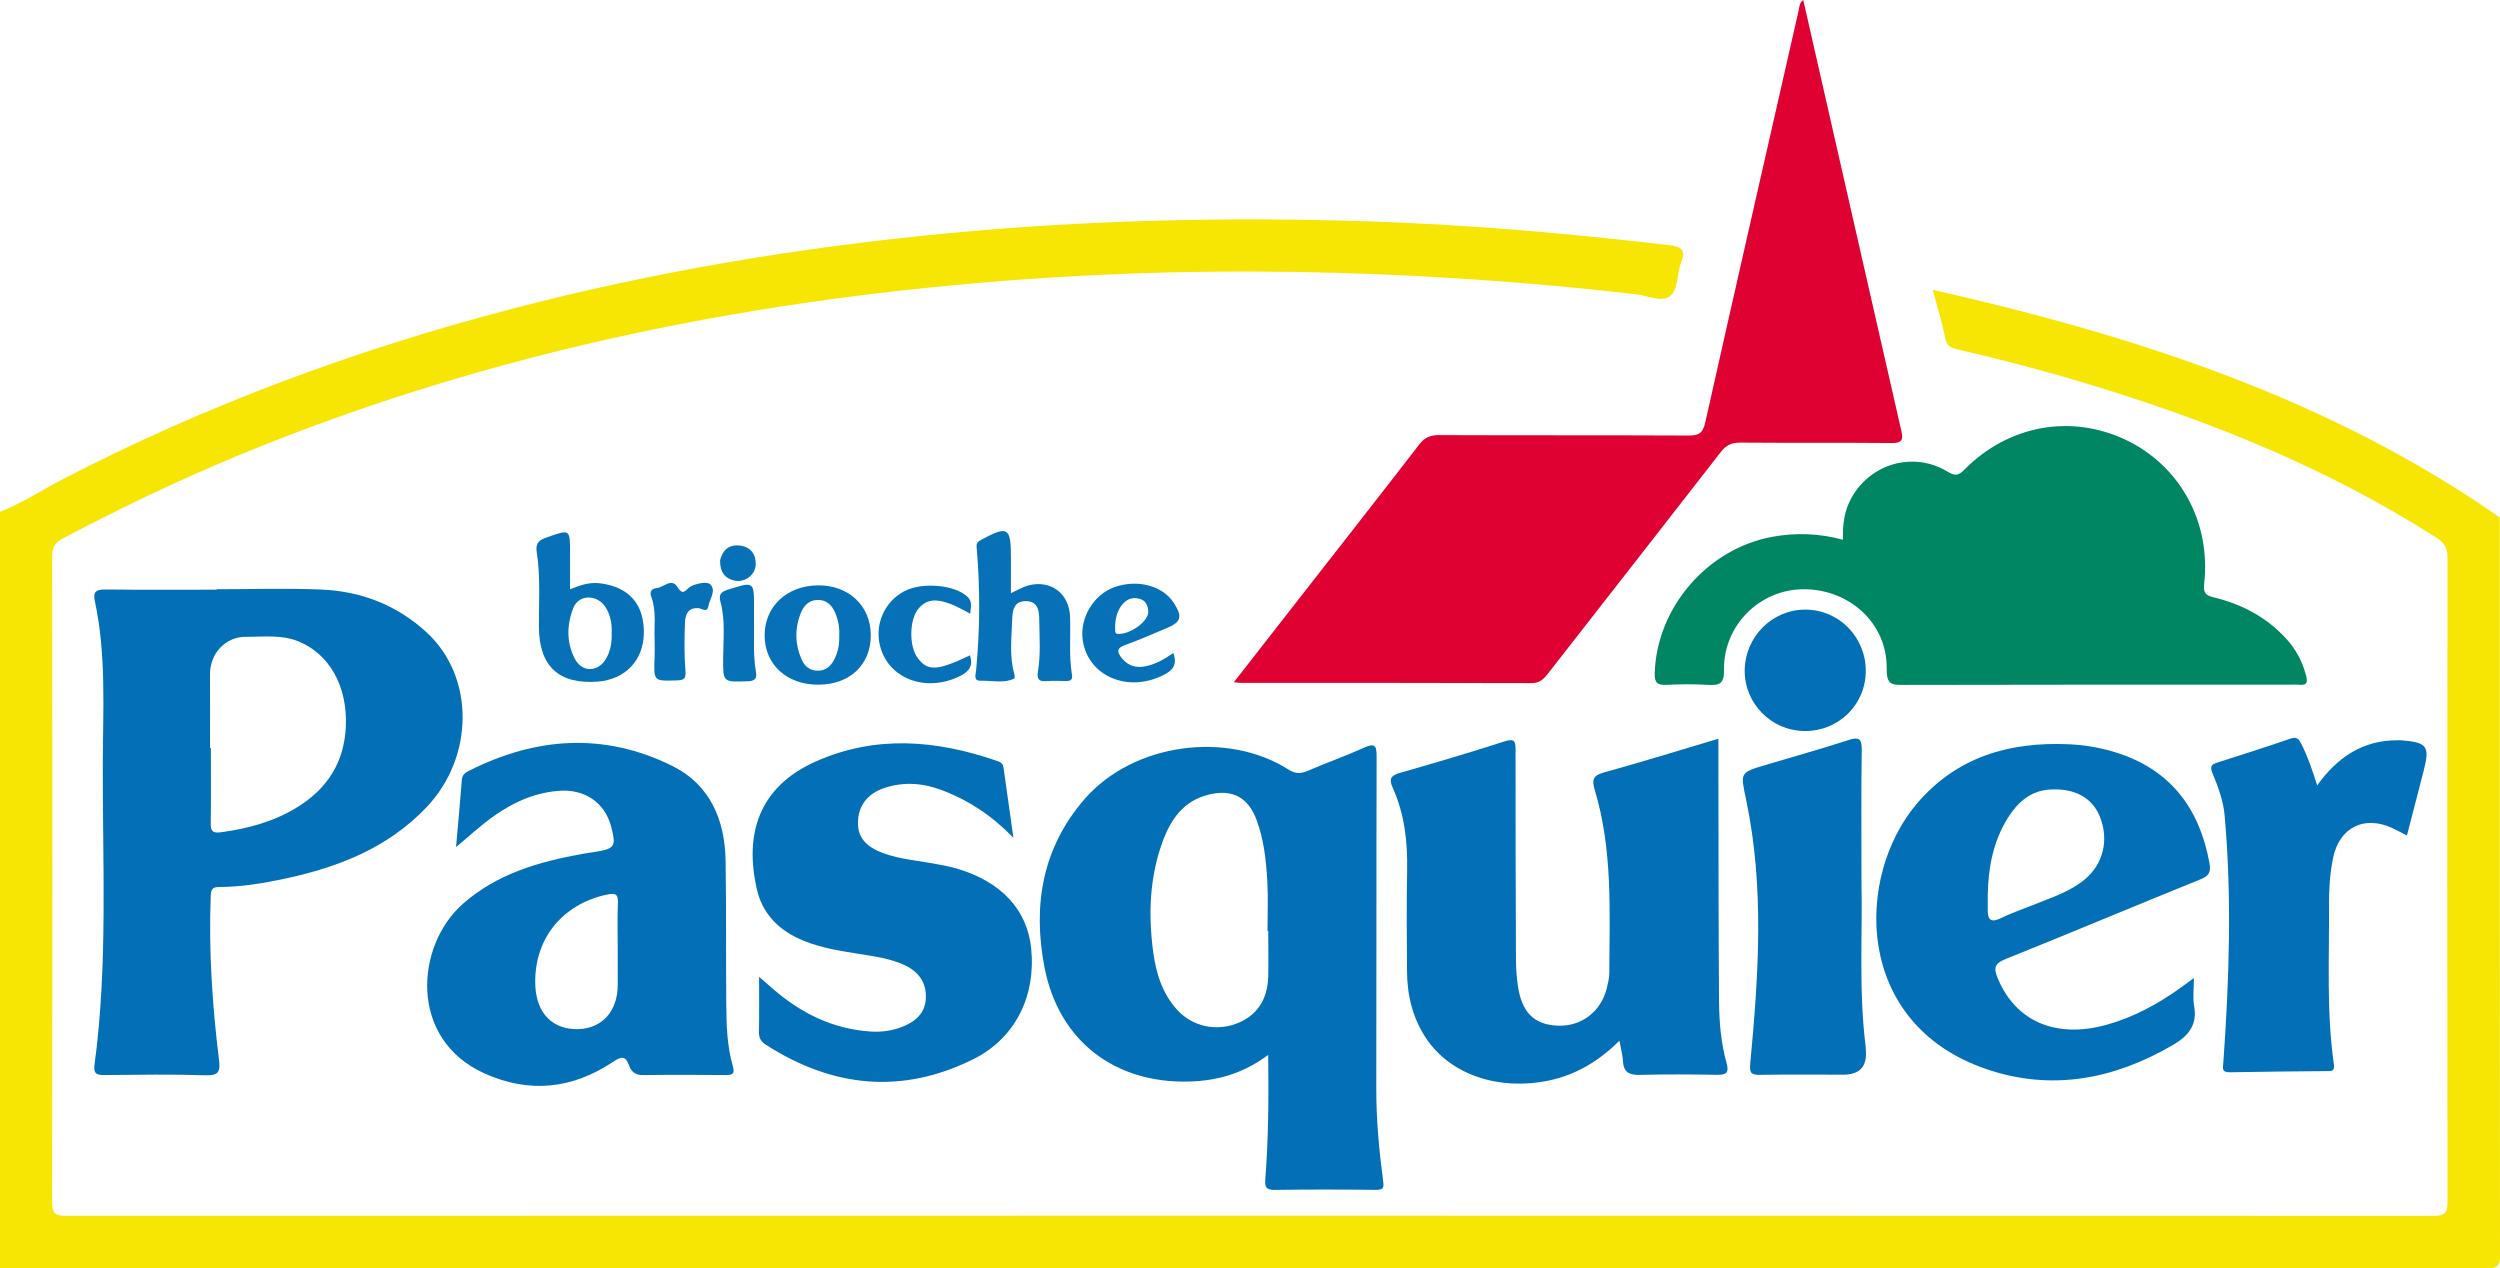
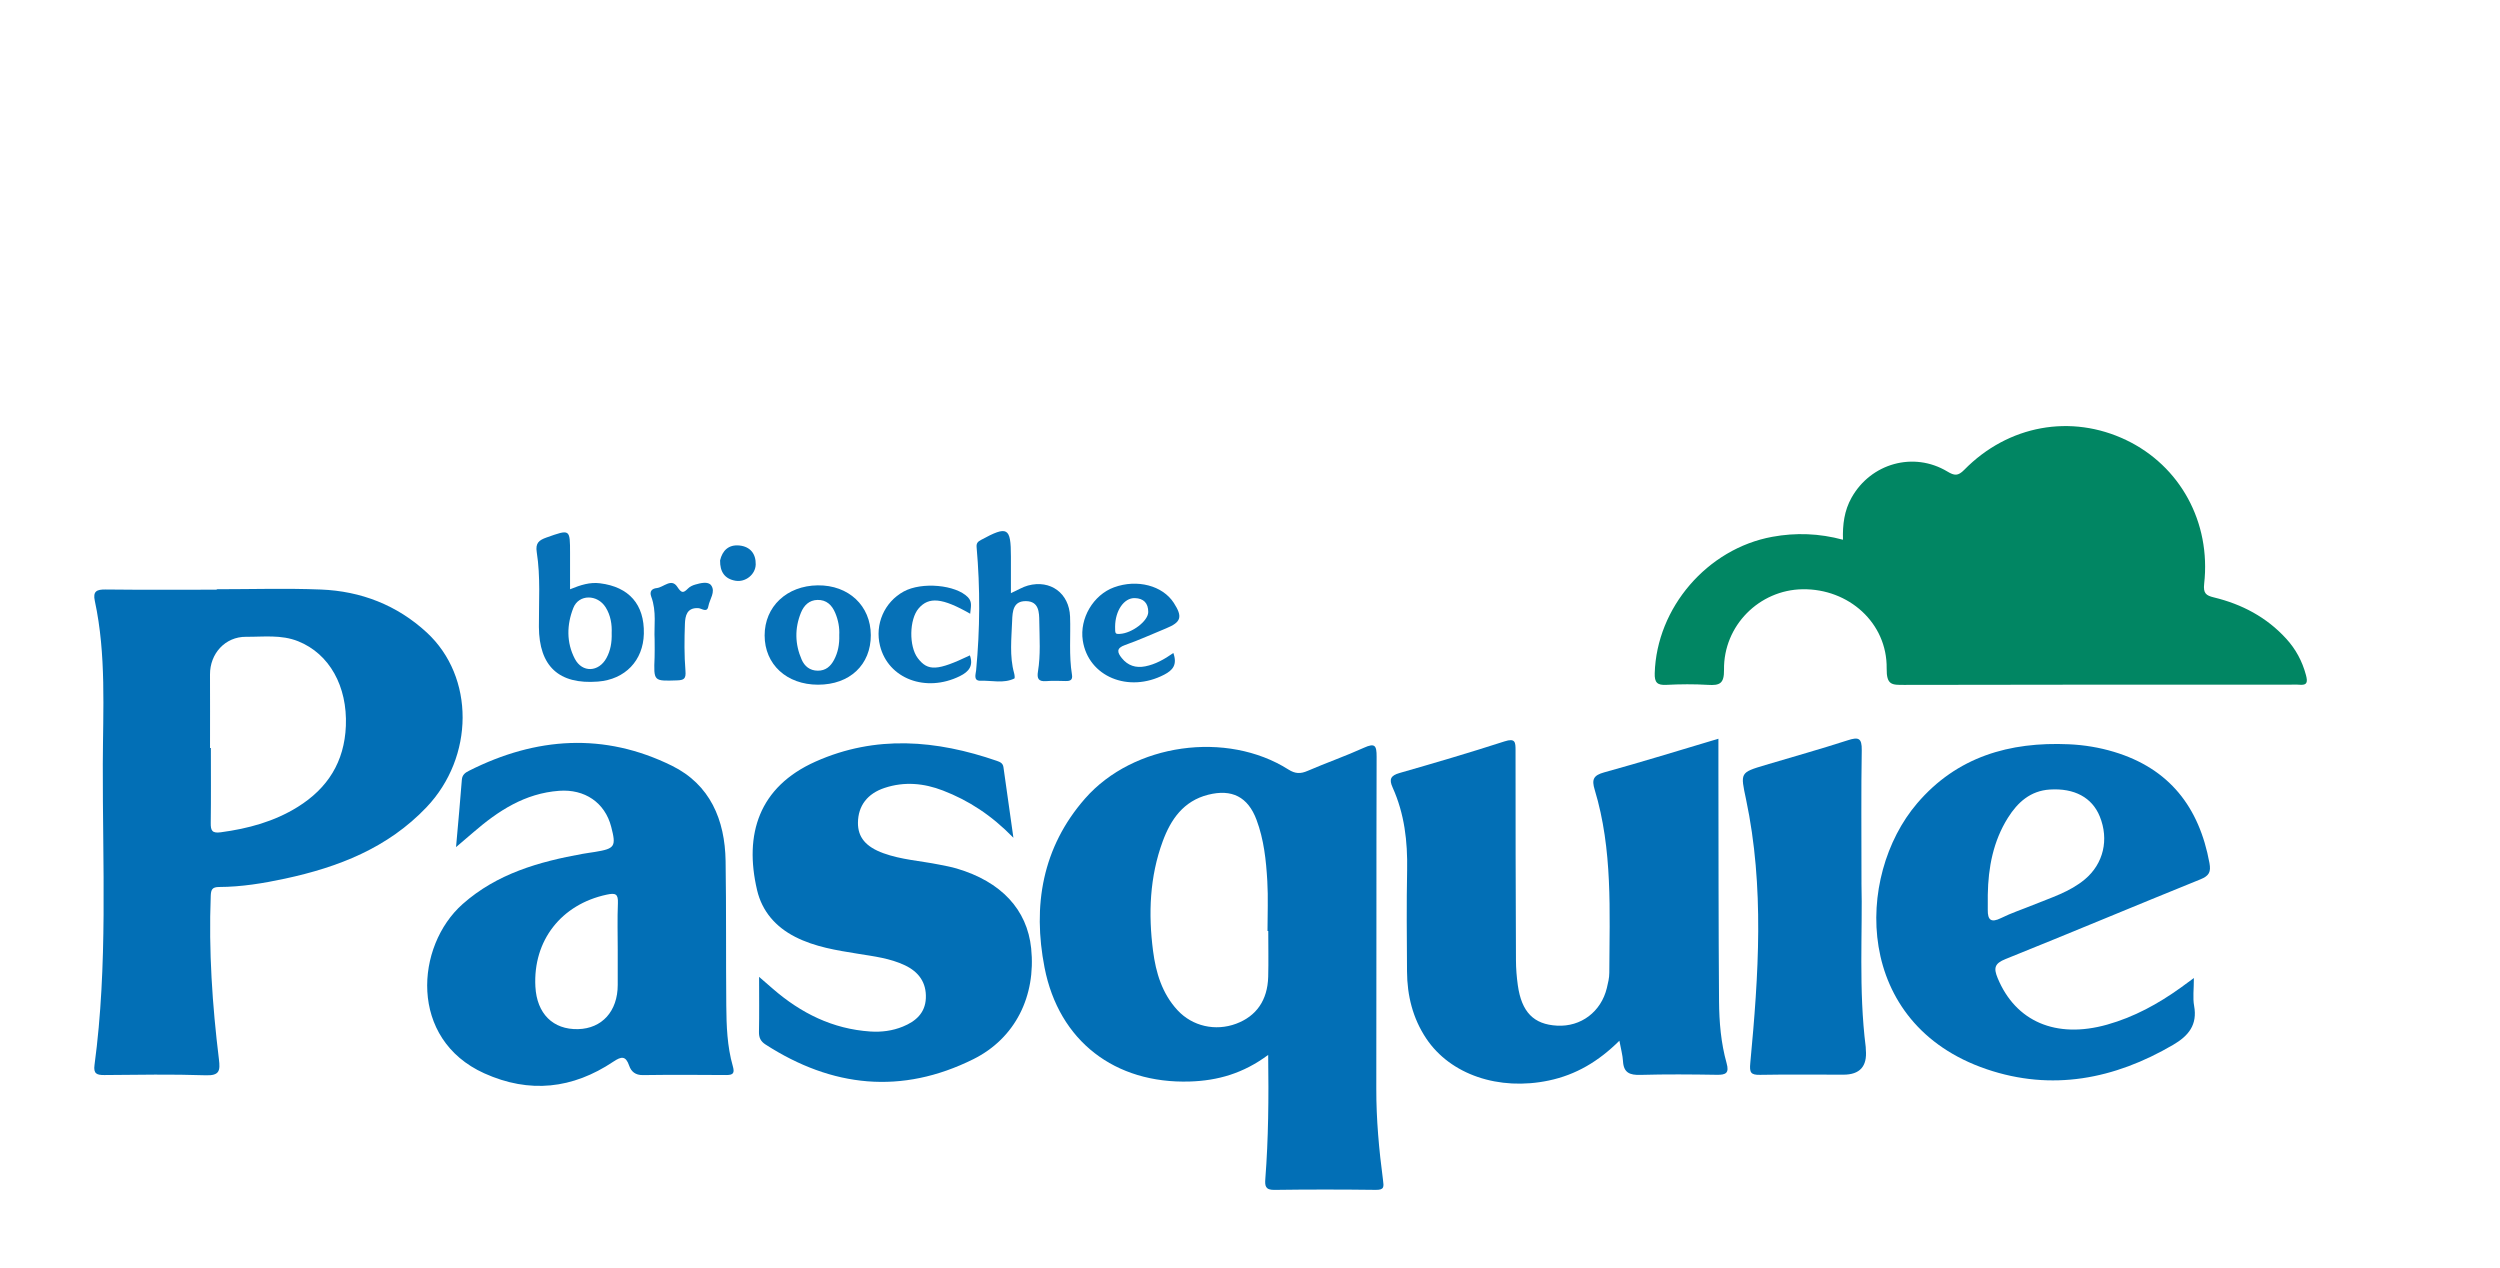
<svg xmlns="http://www.w3.org/2000/svg" viewBox="0 0 215.74 109.448">
  <g id="a" />
  <g id="b">
    <g id="c">
      <g>
-         <path d="M0,44.171c1.929-.768,3.665-1.909,5.5-2.859,12.318-6.379,25.245-11.146,38.649-14.652,12.388-3.24,24.972-5.333,37.719-6.536,11.995-1.132,24.009-1.412,36.04-1.028,8.746,.279,17.459,1.044,26.151,2.066,1.062,.125,1.453,.424,1.015,1.505-.387,.956-.217,2.304-.963,2.886-.723,.564-1.924-.041-2.903-.154-7.304-.85-14.629-1.413-21.976-1.718-10.03-.417-20.057-.317-30.07,.371-23.653,1.625-46.662,6.175-68.656,15.275-5.131,2.123-10.128,4.526-15.04,7.112-.679,.358-.966,.74-.965,1.551,.027,18.591,.029,37.181-.003,55.772-.002,.993,.327,1.159,1.221,1.159,68.099-.019,136.198-.019,204.297,.003,.931,0,1.199-.225,1.198-1.182-.03-18.551-.029-37.101,.001-55.652,.001-.855-.331-1.281-.991-1.704-9.325-5.97-19.479-10.053-30.027-13.247-3.744-1.134-7.525-2.127-11.335-3.008-.556-.129-.857-.304-.985-.932-.277-1.35-.688-2.673-1.093-4.193,17.492,3.971,34.191,9.36,48.933,19.646,0,21.232-.007,42.463,.023,63.695,.001,.9-.203,1.102-1.103,1.102-71.546-.024-143.091-.022-214.637-.022,0-21.752,0-43.503,0-65.254Z" style="fill:#f7e503;" />
-         <path d="M106.475,58.877c1.72-2.204,3.33-4.268,4.941-6.332,3.687-4.721,7.386-9.434,11.048-14.175,.467-.605,.945-.824,1.702-.821,7.194,.029,14.388,.003,21.582,.036,.876,.004,1.208-.228,1.409-1.128,2.658-11.867,5.371-23.722,8.066-35.581,.069-.305,.053-.639,.39-.876,2.827,12.432,5.642,24.823,8.471,37.211,.173,.76,.033,1.029-.825,1.021-4.356-.042-8.713-.001-13.069-.037-.754-.006-1.228,.211-1.696,.815-4.944,6.374-9.924,12.722-14.885,19.083-.378,.485-.714,.859-1.44,.857-8.353-.029-16.706-.018-25.06-.02-.147,0-.294-.024-.635-.053Z" style="fill:#de0132;" />
        <path d="M159.042,46.576c-.04-1.305,.112-2.512,.74-3.629,1.665-2.965,5.35-4.007,8.265-2.258,.612,.367,.919,.408,1.464-.148,3.793-3.863,9.228-4.834,13.968-2.566,4.652,2.226,7.331,7.088,6.731,12.408-.093,.827,.173,1.009,.837,1.17,2.421,.587,4.55,1.706,6.247,3.567,.821,.9,1.379,1.935,1.697,3.121,.162,.604,.137,.923-.593,.848-.277-.028-.559-.004-.839-.004-11.07,0-22.14-.012-33.211,.019-1.08,.003-1.554,.035-1.536-1.428,.05-3.919-3.274-6.886-7.261-6.826-3.731,.056-6.829,3.137-6.775,6.948,.017,1.209-.383,1.364-1.383,1.304-1.195-.072-2.399-.063-3.595-.001-.786,.041-1.026-.204-1.002-.999,.166-5.667,4.543-10.751,10.143-11.777,2.04-.374,4.046-.301,6.103,.252Z" style="fill:#018663;" />
        <path d="M18.701,50.849c2.997,0,5.998-.094,8.991,.025,3.456,.137,6.568,1.341,9.131,3.704,4.163,3.838,4.109,10.748-.021,15.089-3.341,3.511-7.604,5.166-12.201,6.155-1.874,.403-3.77,.716-5.694,.722-.611,.002-.7,.243-.721,.777-.181,4.721,.134,9.418,.707,14.098,.12,.98,.052,1.414-1.14,1.374-2.915-.098-5.835-.046-8.752-.021-.647,.005-.947-.115-.846-.861,1.16-8.63,.692-17.308,.717-25.97,.014-4.707,.311-9.432-.69-14.089-.178-.827,.159-.99,.926-.981,3.197,.038,6.395,.016,9.593,.016v-.039Zm-.578,13.698l.074,0c0,2.156,.019,4.313-.011,6.469-.009,.66,.116,.908,.866,.807,2.36-.317,4.612-.923,6.647-2.192,2.58-1.609,4.023-3.886,4.148-6.983,.138-3.423-1.415-6.226-4.116-7.31-1.466-.589-2.998-.374-4.5-.385-1.8-.013-3.118,1.452-3.109,3.249,.01,2.115,.002,4.229,.002,6.344Z" style="fill:#026fb6;" />
        <path d="M109.437,91.035c-2.145,1.596-4.352,2.223-6.772,2.296-6.434,.194-11.282-3.47-12.524-9.829-1.042-5.339-.202-10.376,3.5-14.597,4.18-4.765,12.228-5.872,17.549-2.496,.584,.37,1.039,.38,1.648,.116,1.609-.696,3.271-1.275,4.867-1.999,.949-.43,1.093-.19,1.091,.765-.03,9.552-.005,19.105-.027,28.657-.006,2.644,.233,5.266,.578,7.878,.078,.59,.117,.865-.622,.855-2.918-.036-5.837-.039-8.754,.002-.777,.011-.826-.345-.779-.949,.267-3.467,.298-6.94,.246-10.701Zm.01-10.696l-.067-0c0-1.436,.066-2.876-.017-4.307-.103-1.792-.294-3.587-.931-5.287-.742-1.981-2.127-2.68-4.173-2.162-2.132,.539-3.226,2.13-3.923,4.025-1.125,3.063-1.248,6.242-.833,9.45,.244,1.887,.78,3.677,2.109,5.116,1.287,1.394,3.275,1.836,5.059,1.171,1.752-.653,2.716-2.033,2.769-4.054,.035-1.316,.006-2.634,.006-3.951Z" style="fill:#026fb6;" />
        <path d="M139.747,89.81c-1.808,1.796-3.763,2.946-6.092,3.435-4.307,.906-8.491-.504-10.576-3.626-1.166-1.746-1.646-3.705-1.659-5.782-.018-2.917-.048-5.835,.009-8.752,.048-2.469-.229-4.863-1.252-7.128-.324-.717-.17-1.03,.605-1.252,3.028-.867,6.051-1.756,9.048-2.725,.947-.306,.955,.07,.955,.794-.004,6.034,.011,12.068,.036,18.102,.003,.716,.061,1.437,.16,2.146,.325,2.319,1.371,3.381,3.387,3.488,2.065,.111,3.798-1.194,4.297-3.252,.103-.426,.209-.866,.211-1.299,.019-5.307,.305-10.639-1.263-15.815-.266-.877-.113-1.235,.826-1.493,3.261-.897,6.492-1.901,9.853-2.901,0,1.058-.002,1.971,0,2.884,.013,6.593,.003,13.187,.054,19.78,.014,1.793,.165,3.596,.653,5.335,.242,.862-.067,1.016-.845,1.003-2.198-.036-4.398-.054-6.595,.008-.917,.026-1.446-.183-1.501-1.183-.028-.509-.173-1.012-.311-1.767Z" style="fill:#026fb6;" />
        <path d="M39.354,73.101c.185-2.107,.361-3.961,.502-5.817,.034-.448,.325-.623,.64-.781,5.763-2.904,11.64-3.308,17.49-.422,3.297,1.627,4.574,4.668,4.63,8.22,.065,4.155,.021,8.312,.059,12.467,.016,1.755,.074,3.519,.56,5.222,.171,.601,.058,.786-.564,.781-2.398-.019-4.797-.027-7.195,.005-.638,.009-1.006-.3-1.18-.81-.301-.879-.68-.808-1.367-.349-3.516,2.351-7.232,2.768-11.134,1.008-6.543-2.953-5.947-11-1.867-14.612,2.963-2.623,6.582-3.651,10.352-4.33,.353-.064,.71-.108,1.065-.166,1.724-.282,1.841-.463,1.4-2.166-.545-2.107-2.297-3.27-4.494-3.108-2.957,.218-5.257,1.726-7.404,3.583-.44,.38-.884,.756-1.492,1.276Zm13.954,8.906c0-1.356-.042-2.714,.015-4.068,.034-.814-.218-.894-.964-.735-3.92,.836-6.369,3.956-6.157,7.938,.124,2.333,1.517,3.72,3.684,3.668,2.072-.05,3.421-1.553,3.421-3.813,0-.997,0-1.994-0-2.991Z" style="fill:#026fb6;" />
        <path d="M189.323,84.399c0,.969-.105,1.707,.021,2.403,.298,1.642-.484,2.586-1.808,3.361-5.077,2.973-10.474,4.016-16.094,2.106-11.492-3.906-11.382-16.635-6.008-22.936,3.439-4.033,7.987-5.335,13.104-5.106,1.319,.059,2.624,.274,3.889,.655,4.785,1.441,7.36,4.779,8.24,9.594,.141,.769-.027,1.103-.777,1.407-5.617,2.271-11.201,4.622-16.823,6.88-.953,.383-1.036,.778-.676,1.646,1.555,3.749,5.037,5.251,9.443,4.013,2.335-.656,4.423-1.801,6.379-3.209,.314-.226,.625-.457,1.11-.814Zm-17.785-7.204c0,.439,.006,.878-.001,1.317-.014,.879,.279,1.143,1.145,.714,.889-.442,1.843-.752,2.765-1.13,1.545-.633,3.164-1.117,4.478-2.22,1.595-1.341,2.088-3.426,1.276-5.423-.664-1.631-2.186-2.453-4.306-2.319-1.681,.106-2.785,1.109-3.62,2.439-1.266,2.017-1.697,4.274-1.736,6.622Z" style="fill:#026fb6;" />
        <path d="M87.451,72.292c-1.912-1.961-3.865-3.217-6.074-4.071-1.655-.639-3.333-.793-5.038-.229-1.491,.493-2.285,1.545-2.301,2.999-.014,1.252,.669,2.084,2.196,2.638,1.551,.563,3.2,.658,4.801,.98,.508,.102,1.022,.192,1.518,.338,3.848,1.137,6.085,3.539,6.432,6.885,.427,4.119-1.369,7.769-4.985,9.568-6.192,3.08-12.191,2.444-17.942-1.267-.412-.266-.572-.586-.562-1.084,.031-1.517,.011-3.035,.011-4.75,.471,.409,.834,.724,1.198,1.039,2.417,2.094,5.153,3.46,8.394,3.676,.972,.065,1.917-.056,2.818-.425,1.102-.451,1.924-1.162,1.98-2.449,.059-1.353-.622-2.278-1.809-2.84-1.28-.606-2.674-.772-4.053-.995-1.851-.299-3.705-.587-5.405-1.452-1.7-.865-2.872-2.217-3.3-4.05-1.121-4.796,.141-8.897,5.057-11.086,5.184-2.308,10.42-1.861,15.64-.057,.27,.093,.517,.197,.565,.538,.266,1.913,.539,3.824,.86,6.093Z" style="fill:#026fb6;" />
-         <path d="M199.959,67.778c1.781-2.465,3.962-3.9,6.928-3.896,.12,0,.24-.006,.36,.004,2.203,.18,2.449,.514,1.911,2.609-.474,1.845-.954,3.688-1.45,5.608-.454-.234-.832-.443-1.22-.626-2.453-1.157-4.613-.081-5.153,2.56-.282,1.377-.362,2.776-.352,4.17,.032,4.55-.228,9.111,.42,13.639,.084,.584-.161,.581-.555,.585-2.796,.028-5.593,.044-8.388,.102-.773,.016-.631-.337-.592-.888,.502-7.095,.745-14.194,.107-21.294-.115-1.279-.577-2.489-1.062-3.669-.217-.528-.069-.714,.392-.862,2.126-.685,4.257-1.355,6.368-2.083,.539-.186,.707,.044,.909,.437,.566,1.104,.963,2.273,1.377,3.605Z" style="fill:#026fb6;" />
        <path d="M160.637,76.175c.109,4.209-.26,9.204,.367,14.175,.01,.079,.003,.16,.01,.239q.192,2.151-1.935,2.151c-2.396-0-4.792-.029-7.187,.015-.819,.015-.927-.2-.85-1.017,.716-7.594,1.231-15.195-.364-22.751-.49-2.32-.546-2.309,1.68-2.972,2.367-.705,4.746-1.372,7.096-2.131,.917-.296,1.225-.21,1.207,.856-.06,3.552-.023,7.106-.023,11.434Z" style="fill:#026fb6;" />
-         <path d="M161.008,57.922c-.016,2.911-2.366,5.198-5.306,5.163-2.849-.034-5.158-2.379-5.141-5.221,.017-2.912,2.381-5.275,5.258-5.257,2.893,.018,5.204,2.385,5.188,5.314Z" style="fill:#026fb6;" />
        <path d="M87.237,51.187c.616-.28,1.026-.537,1.473-.658,1.943-.527,3.558,.669,3.632,2.681,.061,1.673-.108,3.355,.166,5.021,.075,.459-.162,.547-.542,.54-.559-.011-1.121-.037-1.677,.007-.669,.053-.819-.212-.716-.838,.235-1.426,.132-2.87,.114-4.305-.01-.79-.021-1.741-1.143-1.76-1.107-.018-1.171,.864-1.2,1.701-.054,1.512-.241,3.028,.172,4.524,.041,.148,.074,.427,.018,.453-.933,.448-1.93,.161-2.898,.193-.665,.022-.432-.56-.4-.899,.336-3.542,.356-7.085,.042-10.628-.031-.35,.105-.478,.385-.629,2.296-1.246,2.575-1.093,2.575,1.453,0,.995,0,1.99,0,3.144Z" style="fill:#0671b7;" />
        <path d="M49.193,50.852c.945-.384,1.714-.625,2.588-.516,2.498,.312,3.839,1.822,3.781,4.35-.053,2.319-1.615,3.948-3.962,4.132-3.372,.265-5.076-1.323-5.095-4.716-.012-2.152,.15-4.315-.186-6.451-.124-.789,.189-1.035,.841-1.266,2.041-.723,2.033-.745,2.033,1.364,0,.996,0,1.993,0,3.102Zm3.592,3.8c.034-.758-.084-1.546-.519-2.241-.711-1.137-2.317-1.145-2.789,.049-.571,1.443-.608,2.983,.129,4.392,.642,1.228,2.066,1.155,2.732-.072,.349-.644,.47-1.347,.448-2.128Z" style="fill:#0671b7;" />
        <path d="M70.601,59.087c-2.714-.001-4.614-1.749-4.616-4.25-.002-2.491,1.909-4.293,4.585-4.324,2.661-.03,4.567,1.758,4.577,4.292,.009,2.562-1.817,4.282-4.546,4.281Zm1.823-4.269c.037-.635-.081-1.294-.347-1.927-.286-.678-.755-1.136-1.528-1.12-.722,.015-1.173,.472-1.428,1.095-.551,1.353-.524,2.722,.059,4.055,.251,.573,.704,.952,1.391,.957,.686,.005,1.111-.38,1.406-.937,.341-.645,.472-1.344,.448-2.123Z" style="fill:#0671b7;" />
        <path d="M101.256,56.351c.36,1.025-.059,1.489-.787,1.869-3.085,1.609-6.556,.165-7.029-2.948-.289-1.905,.904-3.935,2.698-4.589,1.99-.726,4.191-.153,5.156,1.343,.781,1.212,.642,1.665-.67,2.202-1.179,.483-2.34,1.016-3.54,1.437-.778,.273-.664,.644-.279,1.124,.523,.652,1.211,.875,2.026,.714,.868-.172,1.628-.595,2.426-1.152Zm-5.027-2.273c-.004,.615,.014,.643,.402,.625,1.052-.05,2.457-1.115,2.458-1.889,.001-.757-.389-1.178-1.159-1.2-.932-.026-1.692,1.082-1.701,2.464Z" style="fill:#0671b7;" />
-         <path d="M83.723,52.963c-2.413-1.379-3.567-1.483-4.448-.46-.811,.942-.85,3.274-.072,4.295,.871,1.143,1.686,1.099,4.495-.242,.314,.892-.07,1.4-.869,1.793-2.933,1.446-6.18,.226-6.887-2.62-.461-1.854,.376-3.772,2.044-4.684,1.562-.854,4.499-.581,5.543,.496,.406,.419,.233,.879,.195,1.423Z" style="fill:#0671b7;" />
+         <path d="M83.723,52.963c-2.413-1.379-3.567-1.483-4.448-.46-.811,.942-.85,3.274-.072,4.295,.871,1.143,1.686,1.099,4.495-.242,.314,.892-.07,1.4-.869,1.793-2.933,1.446-6.18,.226-6.887-2.62-.461-1.854,.376-3.772,2.044-4.684,1.562-.854,4.499-.581,5.543,.496,.406,.419,.233,.879,.195,1.423" style="fill:#0671b7;" />
        <path d="M56.492,55.177c-.067-1.074,.186-2.409-.291-3.683-.181-.485,.081-.704,.471-.745,.6-.064,1.264-.887,1.775-.109,.363,.552,.515,.562,.924,.146,.16-.163,.4-.275,.625-.339,.465-.134,1.107-.293,1.369,.06,.413,.557-.128,1.202-.236,1.809-.107,.607-.573,.179-.875,.163-.983-.051-1.123,.674-1.148,1.35-.05,1.354-.062,2.718,.047,4.067,.055,.683-.126,.799-.738,.819-2.013,.066-2.009,.088-1.926-1.984,.018-.439,.003-.879,.003-1.553Z" style="fill:#0671b7;" />
-         <path d="M65.069,53.85c.013,1.355-.073,2.714,.156,4.06,.095,.56,.024,.855-.691,.88-2.181,.075-2.143,.112-2.126-2.099,.012-1.589,.193-3.198-.238-4.763-.187-.677,.112-.882,.711-1.067,2.195-.675,2.187-.698,2.188,1.553,0,.479,0,.958,0,1.436Z" style="fill:#0671b7;" />
        <path d="M62.141,48.361c.195-.849,.737-1.384,1.675-1.286,.923,.097,1.419,.71,1.399,1.636-.019,.867-.885,1.553-1.744,1.405-.934-.16-1.345-.772-1.33-1.755Z" style="fill:#0671b7;" />
      </g>
    </g>
  </g>
</svg>